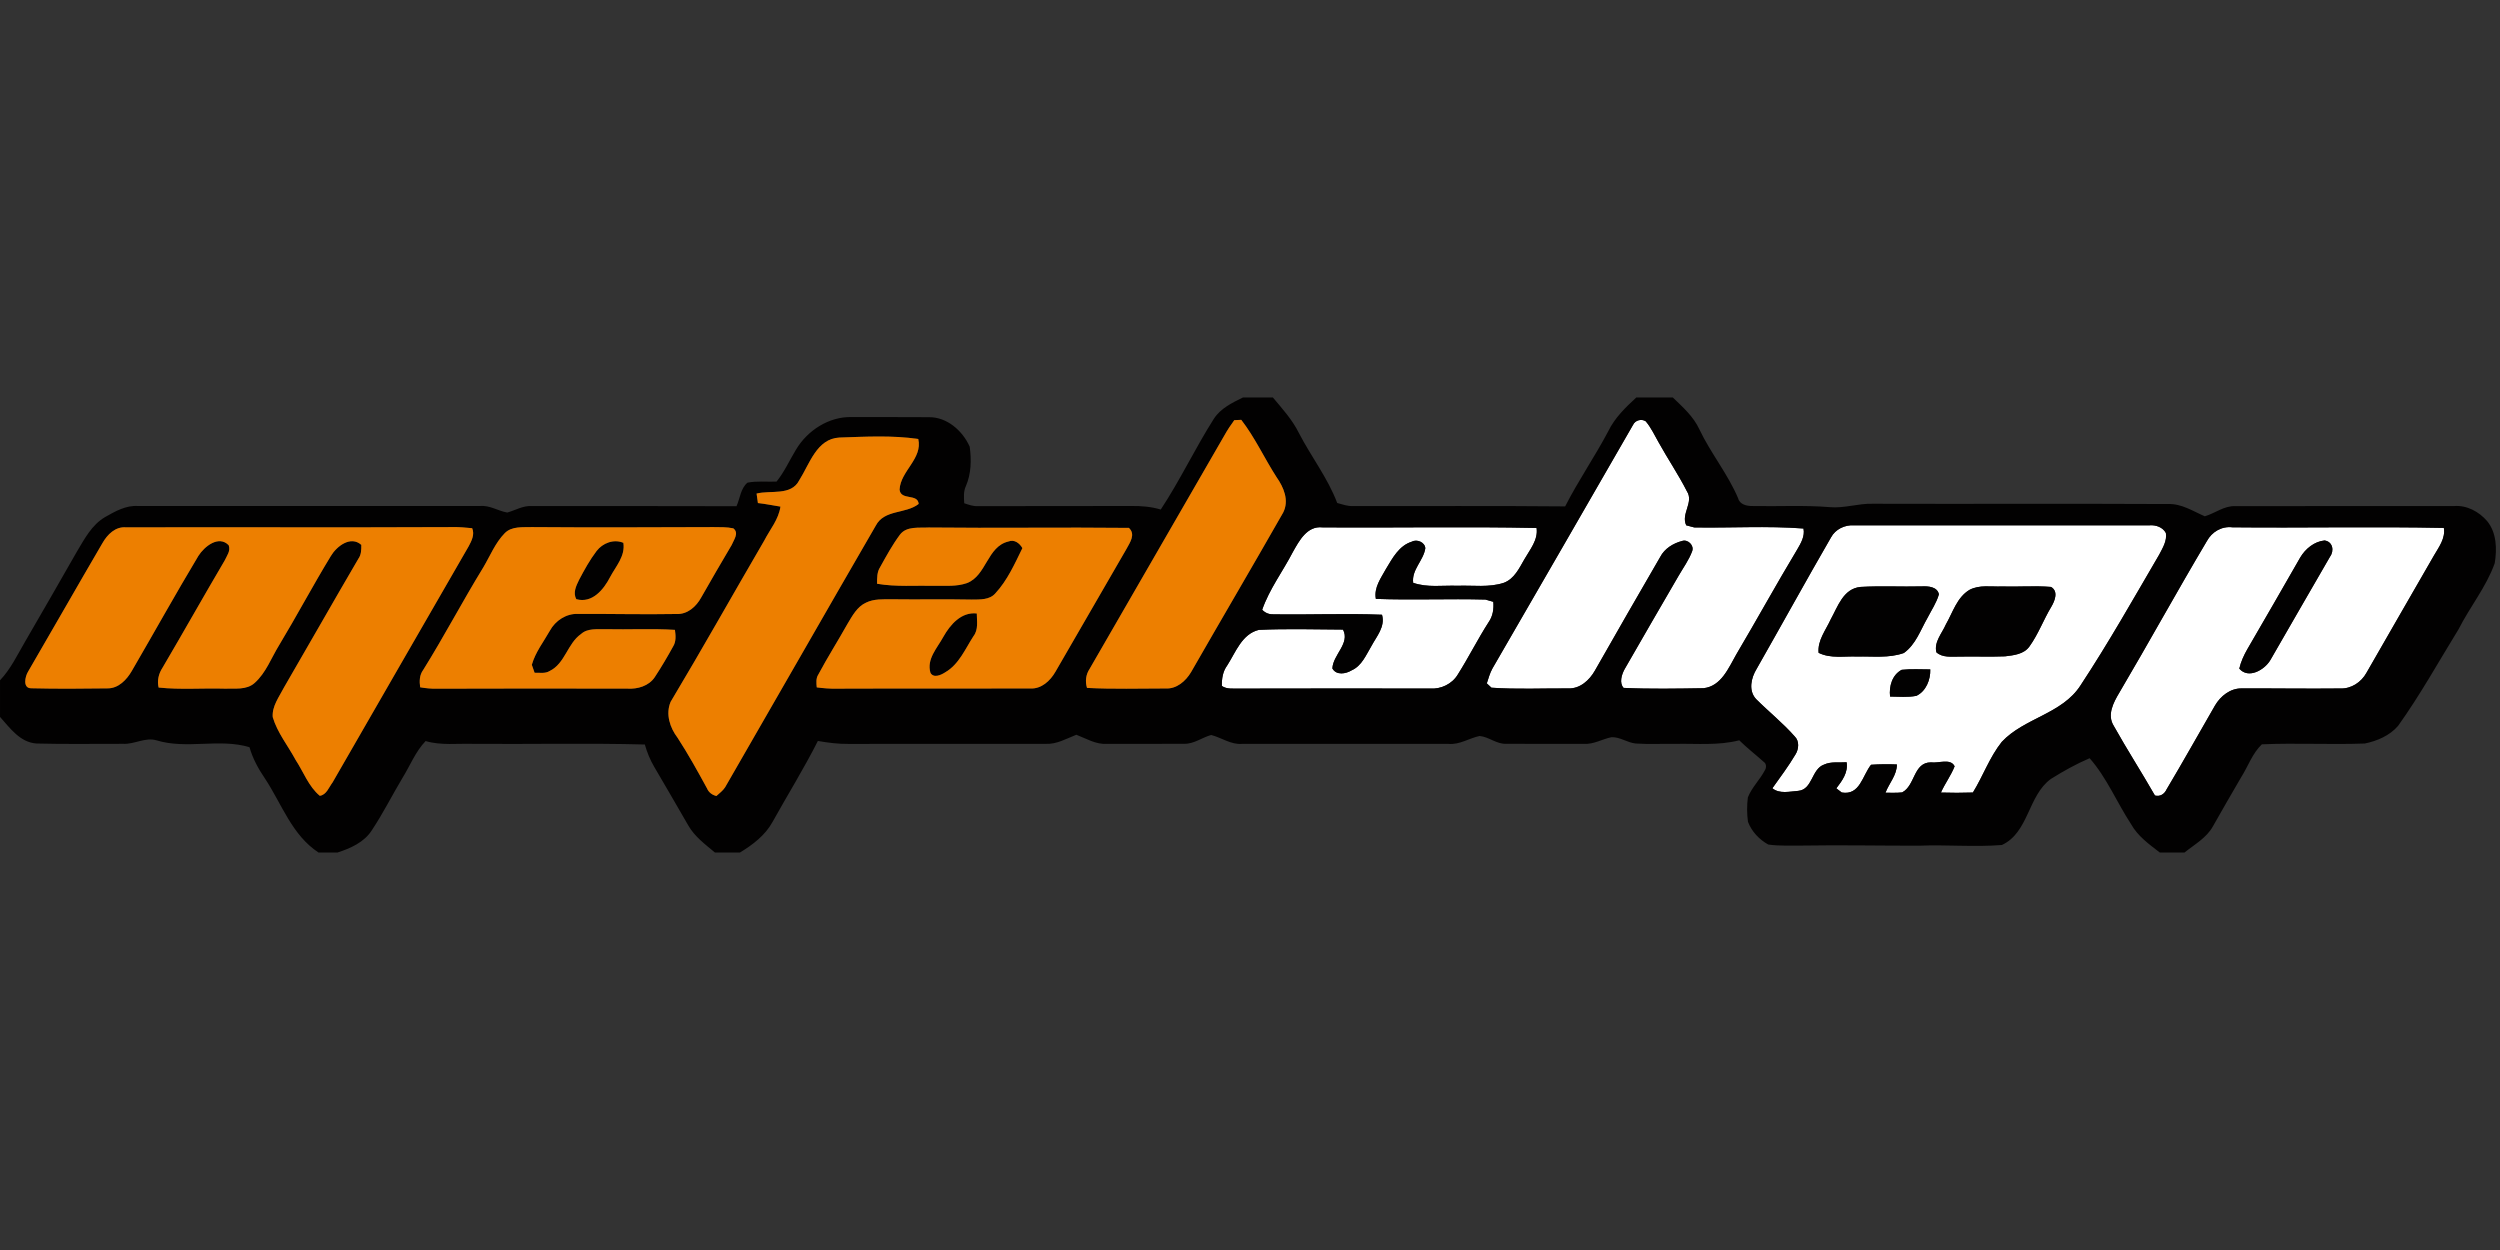
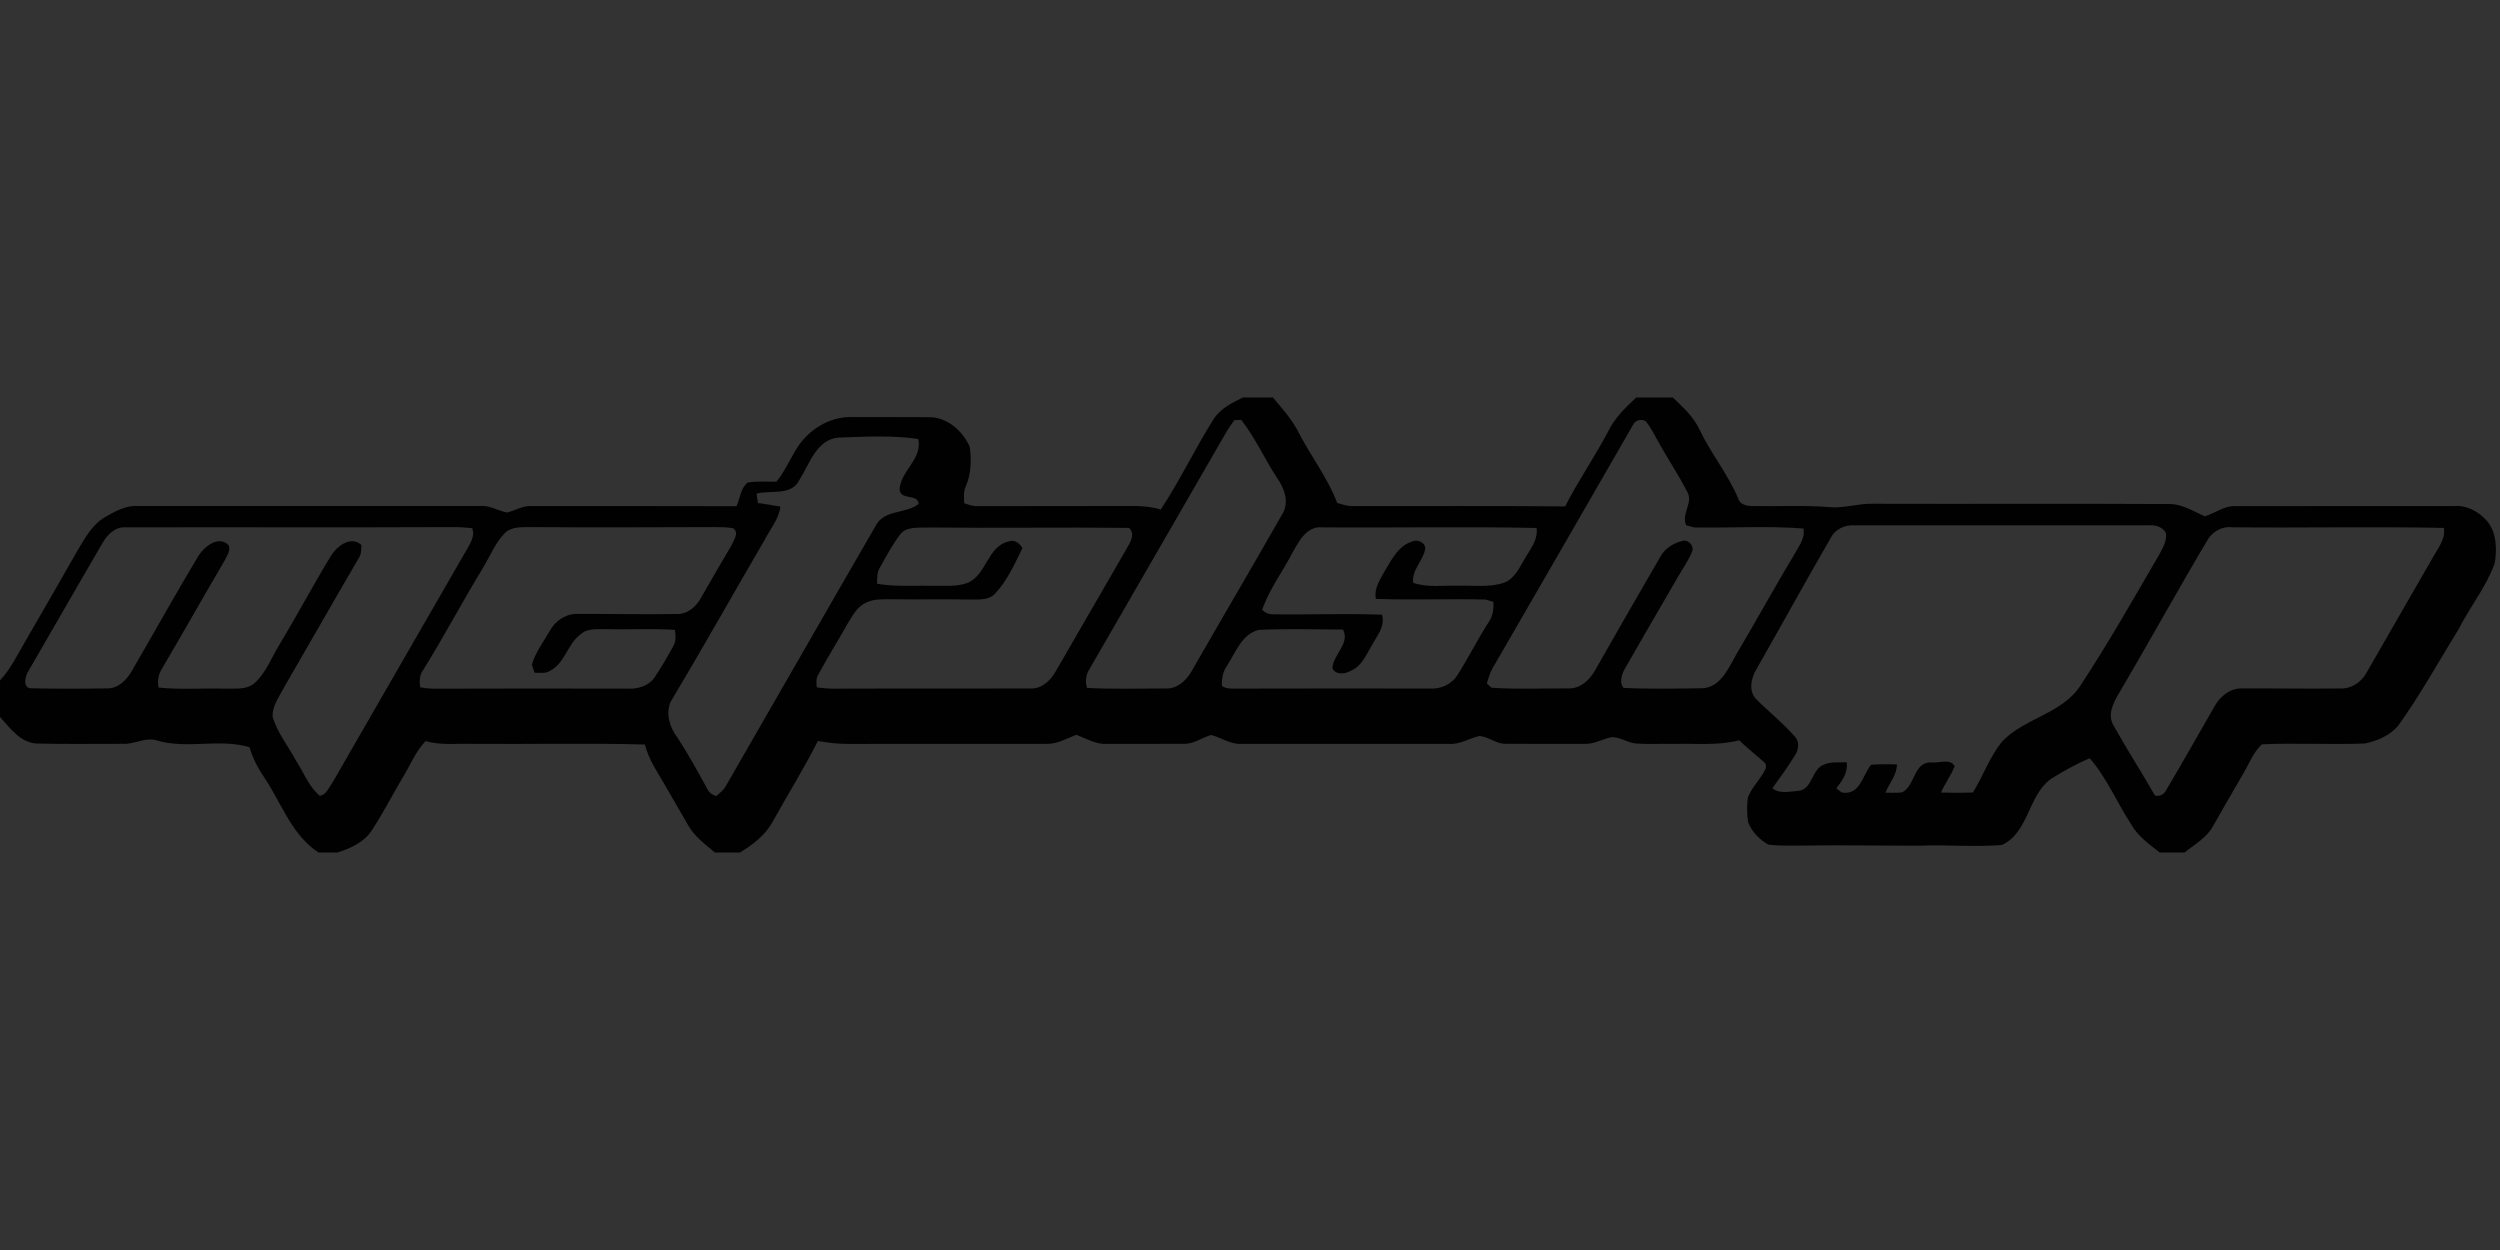
<svg xmlns="http://www.w3.org/2000/svg" viewBox="0 -129.25 813 406.5">
  <rect x="0" y="-129.25" width="813" height="406.5" fill="#333333" stroke="none" />
-   <path fill="#fff" d="M531.04 8.96c.7-1.55 2.75-2.13 4.16-1.2 1.75 2.06 2.87 4.55 4.21 6.88 2.96 5.34 6.4 10.42 9.17 15.86 2.34 3.59-2.01 7.35-.22 11.08.65.17 1.95.52 2.6.69 11.83.21 23.72-.56 35.53.35.51 2.52-.84 4.77-2.05 6.85-6.77 11.25-13.09 22.77-19.78 34.07-2.52 4.38-4.89 10.37-10.64 11.01-8.67.14-17.37.31-26.03-.1-1.46-1.61-.64-4.28.29-6.02 5.8-10.19 11.74-20.29 17.6-30.44 1.53-2.64 3.36-5.14 4.42-8.01.71-1.87-1.43-3.94-3.27-3.31-2.92.77-5.71 2.47-7.13 5.21-7.12 12.29-14.22 24.59-21.23 36.94-1.76 3.11-4.83 5.95-8.64 5.8-8.33-.05-16.71.36-25.01-.23-.38-.35-1.13-1.06-1.51-1.41.54-1.63.98-3.3 1.81-4.81 15.28-26.38 30.51-52.79 45.72-79.21ZM420.41 50.3c2.07-3.67 4.63-8.58 9.62-8.05 23.22.19 46.45-.3 69.66.2.55 3.9-2.16 7.01-3.96 10.18-1.68 2.91-3.27 6.34-6.63 7.63-4.87 1.63-10.07.79-15.1.98-4.82-.18-9.8.67-14.44-.96-.56-4.26 3.36-7.23 3.95-11.23-.11-1.96-2.72-3.06-4.37-2.15-4.17 1.28-6.29 5.34-8.39 8.81-1.66 3.04-4.01 6.11-3.33 9.8 11.86.44 23.77-.1 35.64.22.64.18 1.92.55 2.56.73.2 2.32-.14 4.66-1.51 6.6-3.56 5.55-6.51 11.47-10.04 17.05-1.85 3.09-5.5 4.82-9.06 4.55-20.67-.02-41.34-.04-62.02.02-1.91-.06-3.97.29-5.64-.85-.06-2.38.3-4.74 1.74-6.69 2.76-4.29 4.77-10.22 10.29-11.56 9.1-.41 18.24-.15 27.36-.09 2.38 4.48-3.27 8.18-3.45 12.64 1.28 2.31 4.36 1.78 6.27.61 3.28-1.46 4.66-4.96 6.39-7.84 1.7-3.21 4.59-6.33 3.48-10.24-11.8-.48-23.63.06-35.44-.14-1.39.03-2.57-.47-3.53-1.48 2.34-6.73 6.7-12.45 9.95-18.74Zm175.02-4.77c1.44-2.7 4.53-4.15 7.54-3.95 32.02.02 64.05.02 96.08 0 2.03-.16 4.28.61 5.29 2.5.42 2.54-1.05 4.88-2.17 7.04-8.34 14.28-16.48 28.7-25.58 42.51-5.98 9.32-18.31 10.57-25.61 18.37-3.97 4.98-6.08 11.1-9.4 16.48-3.47.12-6.94.12-10.4.01 1.31-2.94 3.28-5.54 4.46-8.54-1.33-2.7-5.26-.91-7.69-1.28-5.77 0-5.07 7.54-9.38 9.77-1.8.2-3.62.1-5.42.11 1.17-3.11 3.72-5.71 3.72-9.2-2.81-.11-5.61-.1-8.41.1-2.81 3.51-3.6 10.04-9.53 9.02-.44-.34-1.32-1.01-1.76-1.35 1.91-2.51 3.88-5.14 3.35-8.49-2.45.19-5.04-.3-7.34.76-4.13 1.45-3.69 8.13-8.41 8.55-2.77.19-6.06 1.08-8.4-.85 2.58-3.64 5.28-7.21 7.55-11.06 1.05-1.69 1.27-4.27-.25-5.76-3.87-4.4-8.48-8.07-12.62-12.21-2.53-2.77-1.58-6.89.2-9.79 8.1-14.22 15.99-28.57 24.18-42.74m-.09 26.66c-1.58 3.49-4.33 6.83-3.93 10.86 3.93 1.95 8.37 1.03 12.59 1.21 5.04-.13 10.27.59 15.13-1.15 3.86-2.74 5.4-7.44 7.67-11.39 1.29-2.54 2.95-4.94 3.74-7.71-.55-2.48-3.47-2.66-5.51-2.57-6.67.17-13.36-.21-20.01.18-5.61.58-7.35 6.38-9.68 10.57m45.14-9.62c-4.08 2.43-5.44 7.36-7.69 11.26-1.25 2.89-3.9 5.68-3.08 9.04 1.99 1.81 4.82 1.38 7.29 1.41 5.01-.11 10.03.11 15.04-.09 2.84-.35 6.14-.67 7.94-3.22 2.89-4.01 4.57-8.71 7.12-12.93 1.13-1.92 2.38-4.98-.11-6.42-5.32-.44-10.67.01-16-.15-3.51.13-7.27-.61-10.51 1.1m-22.04 26c-3.13 1.65-4.17 5.4-3.79 8.7 2.85.02 5.75.32 8.57-.24 3.13-1.49 4.62-5.26 4.51-8.59-3.1 0-6.21-.21-9.29.13Zm99.23-41.86c1.64-3.02 4.83-4.91 8.31-4.48 22.91.24 45.85-.28 68.76.2.57 3.41-1.65 6.25-3.25 9.03-7.34 12.68-14.61 25.41-21.93 38.11-1.68 3.05-4.98 5.23-8.52 5.07-10.69.12-21.39-.06-32.08-.02-3.69-.04-6.85 2.5-8.64 5.55-5.25 9.09-10.37 18.26-15.74 27.27-.71 1.54-2.11 2.46-3.8 2.01-4.35-7.6-9.1-14.97-13.37-22.61-2.27-3.58-.14-7.6 1.76-10.79 9.65-16.35 18.79-33.01 28.5-49.34m30.38 5.32c-5.68 9.97-11.45 19.89-17.2 29.82-1.14 1.99-2.11 4.09-2.63 6.33 2.95 3.49 8.2.43 10.09-2.76 6.49-11.21 12.91-22.46 19.42-33.65 1.43-1.95.88-4.89-1.79-5.26-3.33.34-6.22 2.7-7.89 5.52Z" />
  <g fill="#020101">
    <path d="M404.24 0h9.69c3.06 3.65 6.31 7.21 8.45 11.52 3.97 7.7 9.4 14.64 12.48 22.8 1.66.46 3.32 1.06 5.08 1.01 23.01.04 46.03-.12 69.05.1 4.26-8.38 9.64-16.15 14.03-24.47 2.11-4.36 5.62-7.73 9.12-10.96h11.85c3.25 3.14 6.74 6.2 8.66 10.4 3.69 7.76 9.23 14.46 12.59 22.39.52 2.05 2.85 2.55 4.69 2.52 8.36.17 16.74-.32 25.08.36 4.71.44 9.28-1.24 13.98-1.1 32.01.1 64.03-.08 96.03.09 4.44-.17 8.11 2.32 11.98 3.99 3.35-.98 6.29-3.48 9.94-3.3 23.69-.06 47.39 0 71.09-.03 4.13-.35 8.11 1.8 10.76 4.86 3.13 3.79 3.25 9.08 2.5 13.71-2.75 7.73-8.06 14.18-11.74 21.45-6.48 10.54-12.5 21.4-19.7 31.47-2.72 3.16-6.83 4.92-10.83 5.73-11.15.41-22.32-.22-33.46.26-3.11 2.94-4.5 7.21-6.77 10.77-3.09 5.28-6.14 10.59-9.16 15.92-2.09 3.77-6 5.88-9.24 8.51h-8c-3.49-2.69-7.21-5.34-9.39-9.28-4.62-7.05-7.85-15.04-13.45-21.4-4.38 1.87-8.56 4.21-12.59 6.73-7.5 5.41-7.16 17.4-15.94 21.49-8.99.73-18.02-.15-27.02.23-12.67.01-25.34-.25-38-.04-3.65-.05-7.33.19-10.96-.34-2.93-1.61-5.41-4.25-6.6-7.39-.36-2.63-.37-5.32-.03-7.94 1.27-3.26 3.91-5.72 5.51-8.8.55-.81.57-2.14-.32-2.72-2.64-2.38-5.47-4.55-8-7.05-6.74 1.75-13.73 1.03-20.6 1.16-4.35-.07-8.7.18-13.04-.11-2.74-.26-5.11-2.16-7.89-2.06-3.04.61-5.82 2.39-9 2.17-8.38-.01-16.76.04-25.14-.02-3.18.2-5.68-2.24-8.74-2.54-3.42.7-6.5 2.9-10.13 2.57-22.37-.02-44.75-.01-67.13 0-3.64.3-6.67-2.03-10.06-2.89-2.98.81-5.6 2.95-8.8 2.86-8.38.06-16.76 0-25.14.03-3.57.22-6.69-1.74-9.91-2.97-3.22 1.26-6.39 3.14-9.96 2.96-21.36.01-42.73-.02-64.1.02-3.35.05-6.69-.39-9.99-.96-4.54 8.99-9.86 17.55-14.75 26.34-2.39 4.36-6.44 7.42-10.61 9.95h-8.1c-3.19-2.67-6.66-5.21-8.74-8.91-3.66-6.33-7.31-12.67-11.02-18.96-1.34-2.28-2.34-4.74-3.06-7.27-18.55-.49-37.13-.07-55.69-.21-5.19-.17-10.56.58-15.6-.91-3.3 3.45-5.03 7.97-7.51 11.97-3.38 5.65-6.33 11.56-9.98 17.05-2.49 3.9-6.95 5.87-11.19 7.24h-6.12c-8.69-5.67-11.99-15.87-17.48-24.14-2.13-3.12-3.95-6.47-4.99-10.12-9.78-2.96-20.43.78-30.25-2.24-3.68-1.07-7.17 1.34-10.86 1.14-9.37-.04-18.75.16-28.11-.1-5.38-.33-8.65-5.01-11.91-8.66v-11.9c3.48-3.66 5.64-8.26 8.16-12.58C13.82 69.68 19.42 59.92 25 50.15c2.48-4.14 4.85-8.72 9.16-11.24 3.3-1.88 6.84-3.9 10.78-3.6 37.04.03 74.08.02 111.13 0 3.17-.33 5.88 1.6 8.9 2.12 2.65-.74 5.12-2.3 7.97-2.11 22.18.03 44.38-.04 66.57.05 1.17-2.55 1.31-5.79 3.58-7.66 3.1-.6 6.3-.23 9.44-.34 2.57-3.17 4.21-6.92 6.32-10.38 3.7-6.25 10.73-10.81 18.12-10.61 8.36.04 16.73-.04 25.09.04 5.9-.09 10.99 4.42 13.29 9.59.59 4.29.5 8.79-1.24 12.82-.83 1.75-.65 3.7-.54 5.58 1.43.47 2.88 1.02 4.42.94 16.68-.07 33.35.02 50.03-.05 3.18-.04 6.39.23 9.46 1.15 6.29-9.52 11.17-19.92 17.3-29.56 2.19-3.36 5.96-5.18 9.46-6.89m-2.85 7.39c-1.14 1.57-2.23 3.18-3.17 4.88-14.65 25.34-29.24 50.71-43.9 76.04-1.22 1.84-1.46 4.05-.83 6.15 8.5.45 17.04.18 25.55.18 3.58.22 6.57-2.4 8.29-5.3 9.93-17.32 20.06-34.52 29.94-51.87 2.04-3.94.2-8.24-2.14-11.56-3.95-6.13-7-12.85-11.47-18.63-.57.03-1.7.08-2.27.11m129.65 1.57c-15.21 26.42-30.44 52.83-45.72 79.21-.83 1.51-1.27 3.18-1.81 4.81.38.35 1.13 1.06 1.51 1.41 8.3.59 16.68.18 25.01.23 3.81.15 6.88-2.69 8.64-5.8 7.01-12.35 14.11-24.65 21.23-36.94 1.42-2.74 4.21-4.44 7.13-5.21 1.84-.63 3.98 1.44 3.27 3.31-1.06 2.87-2.89 5.37-4.42 8.01-5.86 10.15-11.8 20.25-17.6 30.44-.93 1.74-1.75 4.41-.29 6.02 8.66.41 17.36.24 26.03.1 5.75-.64 8.12-6.63 10.64-11.01 6.69-11.3 13.01-22.82 19.78-34.07 1.21-2.08 2.56-4.33 2.05-6.85-11.81-.91-23.7-.14-35.53-.35-.65-.17-1.95-.52-2.6-.69-1.79-3.73 2.56-7.49.22-11.08-2.77-5.44-6.21-10.52-9.17-15.86-1.34-2.33-2.46-4.82-4.21-6.88-1.41-.93-3.46-.35-4.16 1.2M259.91 26.94c-2.61 5.13-9.27 3.15-13.87 4.32.15 1.03.3 2.05.43 3.08 2.46.27 4.88.78 7.33 1.16-.58 4.17-3.42 7.44-5.28 11.07-10.18 17.45-20.06 35.08-30.43 52.41-1.69 3.97-.24 8.42 2.26 11.7 3.46 5.32 6.53 10.88 9.57 16.45.54 1.31 1.69 2.15 3.05 2.48.99-.9 2.09-1.7 2.83-2.83 16.37-28.32 32.57-56.75 48.98-85.05 2.77-5.38 9.74-3.77 13.97-7.1-.26-3.5-5.9-1.01-6.21-4.69.32-6.03 7.56-10.04 6.08-16.43-8.47-1.25-17.12-.75-25.64-.47-7.41.37-9.71 8.65-13.07 13.9M33.33 47.35c-8.13 13.9-16.09 27.89-24.19 41.8-1 1.59-1.83 5.47 1.04 5.43 8.25.2 16.53.15 24.78.03 3.56.04 6.26-2.81 7.91-5.68 7.24-12.44 14.23-25.04 21.64-37.39 1.93-3.05 6.58-6.83 9.85-3.49.73 1.79-.6 3.46-1.31 5-6.82 11.57-13.39 23.28-20.2 34.85-1.26 1.91-1.8 4.19-1.27 6.44 7.11.76 14.29.15 21.43.36 3.3-.14 7.14.56 9.82-1.87 3.68-3.29 5.38-8.11 7.92-12.23 5.77-9.57 11.01-19.46 16.83-29.01 1.9-3.2 6.47-6.74 9.92-3.64.02 1.57-.01 3.21-.97 4.53-8.14 13.9-16.08 27.92-24.18 41.84-1.55 3.03-3.93 6.08-3.66 9.63 1.5 5.1 4.96 9.29 7.44 13.92 2.57 3.9 4.2 8.62 7.86 11.67 2.17-.28 2.98-2.79 4.16-4.34 14.78-25.6 29.47-51.23 44.27-76.81.96-1.78 2-3.84 1.13-5.87-2.17-.22-4.35-.41-6.53-.36-35.36.16-70.71 0-106.07.08-3.45-.29-6.05 2.35-7.62 5.11m130.82-3.22c-3.11 3.17-4.75 7.39-6.99 11.15-6.73 10.96-12.7 22.37-19.51 33.29-1.24 1.65-1.31 3.73-1.01 5.69 1.76.3 3.54.49 5.32.45 20.7-.07 41.39-.07 62.08-.02 3.32.2 6.95-.84 8.89-3.73 2.13-3.24 4.11-6.6 5.98-10 1.02-1.63.82-3.58.58-5.38-7.49-.47-15.01-.05-22.51-.22-2.71.1-5.84-.42-8.03 1.57-4.44 3.1-5.16 9.55-10.17 12.01-1.48.94-3.29.54-4.93.59-.23-.64-.68-1.94-.9-2.59 1.14-4.07 3.83-7.47 5.88-11.11 1.79-3.27 5.35-5.61 9.14-5.43 10.68-.06 21.37.22 32.06.02 3.55.16 6.4-2.43 8-5.37 3.23-5.72 6.57-11.38 9.9-17.05.69-1.7 2.5-3.91.55-5.43-2.12-.46-4.31-.38-6.46-.41-19.68.06-39.35.16-59.03 0-2.99.11-6.53-.37-8.84 1.97m256.26 6.17c-3.25 6.29-7.61 12.01-9.95 18.74.96 1.01 2.14 1.51 3.53 1.48 11.81.2 23.64-.34 35.44.14 1.11 3.91-1.78 7.03-3.48 10.24-1.73 2.88-3.11 6.38-6.39 7.84-1.91 1.17-4.99 1.7-6.27-.61.18-4.46 5.83-8.16 3.45-12.64-9.12-.06-18.26-.32-27.36.09-5.52 1.34-7.53 7.27-10.29 11.56-1.44 1.95-1.8 4.31-1.74 6.69 1.67 1.14 3.73.79 5.64.85 20.68-.06 41.35-.04 62.02-.02 3.56.27 7.21-1.46 9.06-4.55 3.53-5.58 6.48-11.5 10.04-17.05 1.37-1.94 1.71-4.28 1.51-6.6-.64-.18-1.92-.55-2.56-.73-11.87-.32-23.78.22-35.64-.22-.68-3.69 1.67-6.76 3.33-9.8 2.1-3.47 4.22-7.53 8.39-8.81 1.65-.91 4.26.19 4.37 2.15-.59 4-4.51 6.97-3.95 11.23 4.64 1.63 9.62.78 14.44.96 5.03-.19 10.23.65 15.1-.98 3.36-1.29 4.95-4.72 6.63-7.63 1.8-3.17 4.51-6.28 3.96-10.18-23.21-.5-46.44-.01-69.66-.2-4.99-.53-7.55 4.38-9.62 8.05m175.02-4.77c-8.19 14.17-16.08 28.52-24.18 42.74-1.78 2.9-2.73 7.02-.2 9.79 4.14 4.14 8.75 7.81 12.62 12.21 1.52 1.49 1.3 4.07.25 5.76-2.27 3.85-4.97 7.42-7.55 11.06 2.34 1.93 5.63 1.04 8.4.85 4.72-.42 4.28-7.1 8.41-8.55 2.3-1.06 4.89-.57 7.34-.76.53 3.35-1.44 5.98-3.35 8.49.44.34 1.32 1.01 1.76 1.35 5.93 1.02 6.72-5.51 9.53-9.02 2.8-.2 5.6-.21 8.41-.1 0 3.49-2.55 6.09-3.72 9.2 1.8-.01 3.62.09 5.42-.11 4.31-2.23 3.61-9.77 9.38-9.77 2.43.37 6.36-1.42 7.69 1.28-1.18 3-3.15 5.6-4.46 8.54 3.46.11 6.93.11 10.4-.01 3.32-5.38 5.43-11.5 9.4-16.48 7.3-7.8 19.63-9.05 25.61-18.37 9.1-13.81 17.24-28.23 25.58-42.51 1.12-2.16 2.59-4.5 2.17-7.04-1.01-1.89-3.26-2.66-5.29-2.5-32.03.02-64.06.02-96.08 0-3.01-.2-6.1 1.25-7.54 3.95m122.24 1.18c-9.71 16.33-18.85 32.99-28.5 49.34-1.9 3.19-4.03 7.21-1.76 10.79 4.27 7.64 9.02 15.01 13.37 22.61 1.69.45 3.09-.47 3.8-2.01 5.37-9.01 10.49-18.18 15.74-27.27 1.79-3.05 4.95-5.59 8.64-5.55 10.69-.04 21.39.14 32.08.02 3.54.16 6.84-2.02 8.52-5.07 7.32-12.7 14.59-25.43 21.93-38.11 1.6-2.78 3.82-5.62 3.25-9.03-22.91-.48-45.85.04-68.76-.2-3.48-.43-6.67 1.46-8.31 4.48m-425.03-2.06c-2.45 3.3-4.43 6.94-6.42 10.53-1.06 1.62-.99 3.56-1 5.41 6.21 1.06 12.52.52 18.78.66 3.47-.04 7.07.3 10.42-.87 6.42-2.42 6.57-11.95 13.56-13.55 1.87-.76 3.63.6 4.5 2.17-2.51 5.11-4.88 10.48-8.79 14.7-1.91 2.2-5.03 1.99-7.67 2.03-8.67-.18-17.34.02-26.01-.1-2.81.02-5.77-.18-8.36 1.09-2.92 1.31-4.47 4.3-6.05 6.91-3.09 5.53-6.5 10.88-9.48 16.47-.83 1.26-.63 2.77-.52 4.19 2.12.27 4.24.46 6.38.41 21.02-.09 42.04.02 63.06-.06 3.6.21 6.49-2.47 8.17-5.4 7.69-13.32 15.42-26.63 23.11-39.96 1.13-2.11 3.07-4.75.8-6.86-21.7-.24-43.41.12-65.11-.13-3.15.19-7.21-.53-9.37 2.36Z" />
-     <path d="M194 49.95c1.99-2.61 5.6-3.99 8.72-2.67.67 4.31-2.44 7.6-4.31 11.13-2.09 4.06-5.81 8.62-10.98 7.2-1.2-2.09-.04-4.37.89-6.3 1.7-3.23 3.47-6.45 5.68-9.36Zm554.05 2.08c1.67-2.82 4.56-5.18 7.89-5.52 2.67.37 3.22 3.31 1.79 5.26-6.51 11.19-12.93 22.44-19.42 33.65-1.89 3.19-7.14 6.25-10.09 2.76.52-2.24 1.49-4.34 2.63-6.33 5.75-9.93 11.52-19.85 17.2-29.82ZM595.34 72.19c2.33-4.19 4.07-9.99 9.68-10.57 6.65-.39 13.34-.01 20.01-.18 2.04-.09 4.96.09 5.51 2.57-.79 2.77-2.45 5.17-3.74 7.71-2.27 3.95-3.81 8.65-7.67 11.39-4.86 1.74-10.09 1.02-15.13 1.15-4.22-.18-8.66.74-12.59-1.21-.4-4.03 2.35-7.37 3.93-10.86Zm45.14-9.62c3.24-1.71 7-.97 10.51-1.1 5.33.16 10.68-.29 16 .15 2.49 1.44 1.24 4.5.11 6.42-2.55 4.22-4.23 8.92-7.12 12.93-1.8 2.55-5.1 2.87-7.94 3.22-5.01.2-10.03-.02-15.04.09-2.47-.03-5.3.4-7.29-1.41-.82-3.36 1.83-6.15 3.08-9.04 2.25-3.9 3.61-8.83 7.69-11.26ZM306.79 77.82c2.22-3.96 5.85-8.14 10.86-7.57.02 2.48.57 5.25-1.07 7.37-2.71 4.17-4.71 9.18-9.22 11.78-1.33.87-3.78 1.99-4.78.14-1.32-4.46 2.25-8.1 4.21-11.72Zm311.65 10.75c3.08-.34 6.19-.13 9.29-.13.11 3.33-1.38 7.1-4.51 8.59-2.82.56-5.72.26-8.57.24-.38-3.3.66-7.05 3.79-8.7Z" />
  </g>
-   <path fill="#ed7f00" d="M401.39 7.39c.57-.03 1.7-.08 2.27-.11 4.47 5.78 7.52 12.5 11.47 18.63 2.34 3.32 4.18 7.62 2.14 11.56-9.88 17.35-20.01 34.55-29.94 51.87-1.72 2.9-4.71 5.52-8.29 5.3-8.51 0-17.05.27-25.55-.18-.63-2.1-.39-4.31.83-6.15 14.66-25.33 29.25-50.7 43.9-76.04.94-1.7 2.03-3.31 3.17-4.88ZM259.91 26.94c3.36-5.25 5.66-13.53 13.07-13.9 8.52-.28 17.17-.78 25.64.47 1.48 6.39-5.76 10.4-6.08 16.43.31 3.68 5.95 1.19 6.21 4.69-4.23 3.33-11.2 1.72-13.97 7.1-16.41 28.3-32.61 56.73-48.98 85.05-.74 1.13-1.84 1.93-2.83 2.83-1.36-.33-2.51-1.17-3.05-2.48-3.04-5.57-6.11-11.13-9.57-16.45-2.5-3.28-3.95-7.73-2.26-11.7 10.37-17.33 20.25-34.96 30.43-52.41 1.86-3.63 4.7-6.9 5.28-11.07-2.45-.38-4.87-.89-7.33-1.16-.13-1.03-.28-2.05-.43-3.08 4.6-1.17 11.26.81 13.87-4.32ZM33.33 47.35c1.57-2.76 4.17-5.4 7.62-5.11 35.36-.08 70.71.08 106.07-.08 2.18-.05 4.36.14 6.53.36.87 2.03-.17 4.09-1.13 5.87-14.8 25.58-29.49 51.21-44.27 76.81-1.18 1.55-1.99 4.06-4.16 4.34-3.66-3.05-5.29-7.77-7.86-11.67-2.48-4.63-5.94-8.82-7.44-13.92-.27-3.55 2.11-6.6 3.66-9.63 8.1-13.92 16.04-27.94 24.18-41.84.96-1.32.99-2.96.97-4.53-3.45-3.1-8.02.44-9.92 3.64-5.82 9.55-11.06 19.44-16.83 29.01-2.54 4.12-4.24 8.94-7.92 12.23-2.68 2.43-6.52 1.73-9.82 1.87-7.14-.21-14.32.4-21.43-.36-.53-2.25.01-4.53 1.27-6.44 6.81-11.57 13.38-23.28 20.2-34.85.71-1.54 2.04-3.21 1.31-5-3.27-3.34-7.92.44-9.85 3.49-7.41 12.35-14.4 24.95-21.64 37.39-1.65 2.87-4.35 5.72-7.91 5.68-8.25.12-16.53.17-24.78-.03-2.87.04-2.04-3.84-1.04-5.43 8.1-13.91 16.06-27.9 24.19-41.8Zm130.82-3.22c2.31-2.34 5.85-1.86 8.84-1.97 19.68.16 39.35.06 59.03 0 2.15.03 4.34-.05 6.46.41 1.95 1.52.14 3.73-.55 5.43-3.33 5.67-6.67 11.33-9.9 17.05-1.6 2.94-4.45 5.53-8 5.37-10.69.2-21.38-.08-32.06-.02-3.79-.18-7.35 2.16-9.14 5.43-2.05 3.64-4.74 7.04-5.88 11.11.22.65.67 1.95.9 2.59 1.64-.05 3.45.35 4.93-.59 5.01-2.46 5.73-8.91 10.17-12.01 2.19-1.99 5.32-1.47 8.03-1.57 7.5.17 15.02-.25 22.51.22.24 1.8.44 3.75-.58 5.38-1.87 3.4-3.85 6.76-5.98 10-1.94 2.89-5.57 3.93-8.89 3.73-20.69-.05-41.38-.05-62.08.02-1.78.04-3.56-.15-5.32-.45-.3-1.96-.23-4.04 1.01-5.69 6.81-10.92 12.78-22.33 19.51-33.29 2.24-3.76 3.88-7.98 6.99-11.15M194 49.95c-2.21 2.91-3.98 6.13-5.68 9.36-.93 1.93-2.09 4.21-.89 6.3 5.17 1.42 8.89-3.14 10.98-7.2 1.87-3.53 4.98-6.82 4.31-11.13-3.12-1.32-6.73.06-8.72 2.67Zm98.64-5.3c2.16-2.89 6.22-2.17 9.37-2.36 21.7.25 43.41-.11 65.11.13 2.27 2.11.33 4.75-.8 6.86-7.69 13.33-15.42 26.64-23.11 39.96-1.68 2.93-4.57 5.61-8.17 5.4-21.02.08-42.04-.03-63.06.06-2.14.05-4.26-.14-6.38-.41-.11-1.42-.31-2.93.52-4.19 2.98-5.59 6.39-10.94 9.48-16.47 1.58-2.61 3.13-5.6 6.05-6.91 2.59-1.27 5.55-1.07 8.36-1.09 8.67.12 17.34-.08 26.01.1 2.64-.04 5.76.17 7.67-2.03 3.91-4.22 6.28-9.59 8.79-14.7-.87-1.57-2.63-2.93-4.5-2.17-6.99 1.6-7.14 11.13-13.56 13.55-3.35 1.17-6.95.83-10.42.87-6.26-.14-12.57.4-18.78-.66.01-1.85-.06-3.79 1-5.41 1.99-3.59 3.97-7.23 6.42-10.53m14.15 33.17c-1.96 3.62-5.53 7.26-4.21 11.72 1 1.85 3.45.73 4.78-.14 4.51-2.6 6.51-7.61 9.22-11.78 1.64-2.12 1.09-4.89 1.07-7.37-5.01-.57-8.64 3.61-10.86 7.57Z" />
</svg>